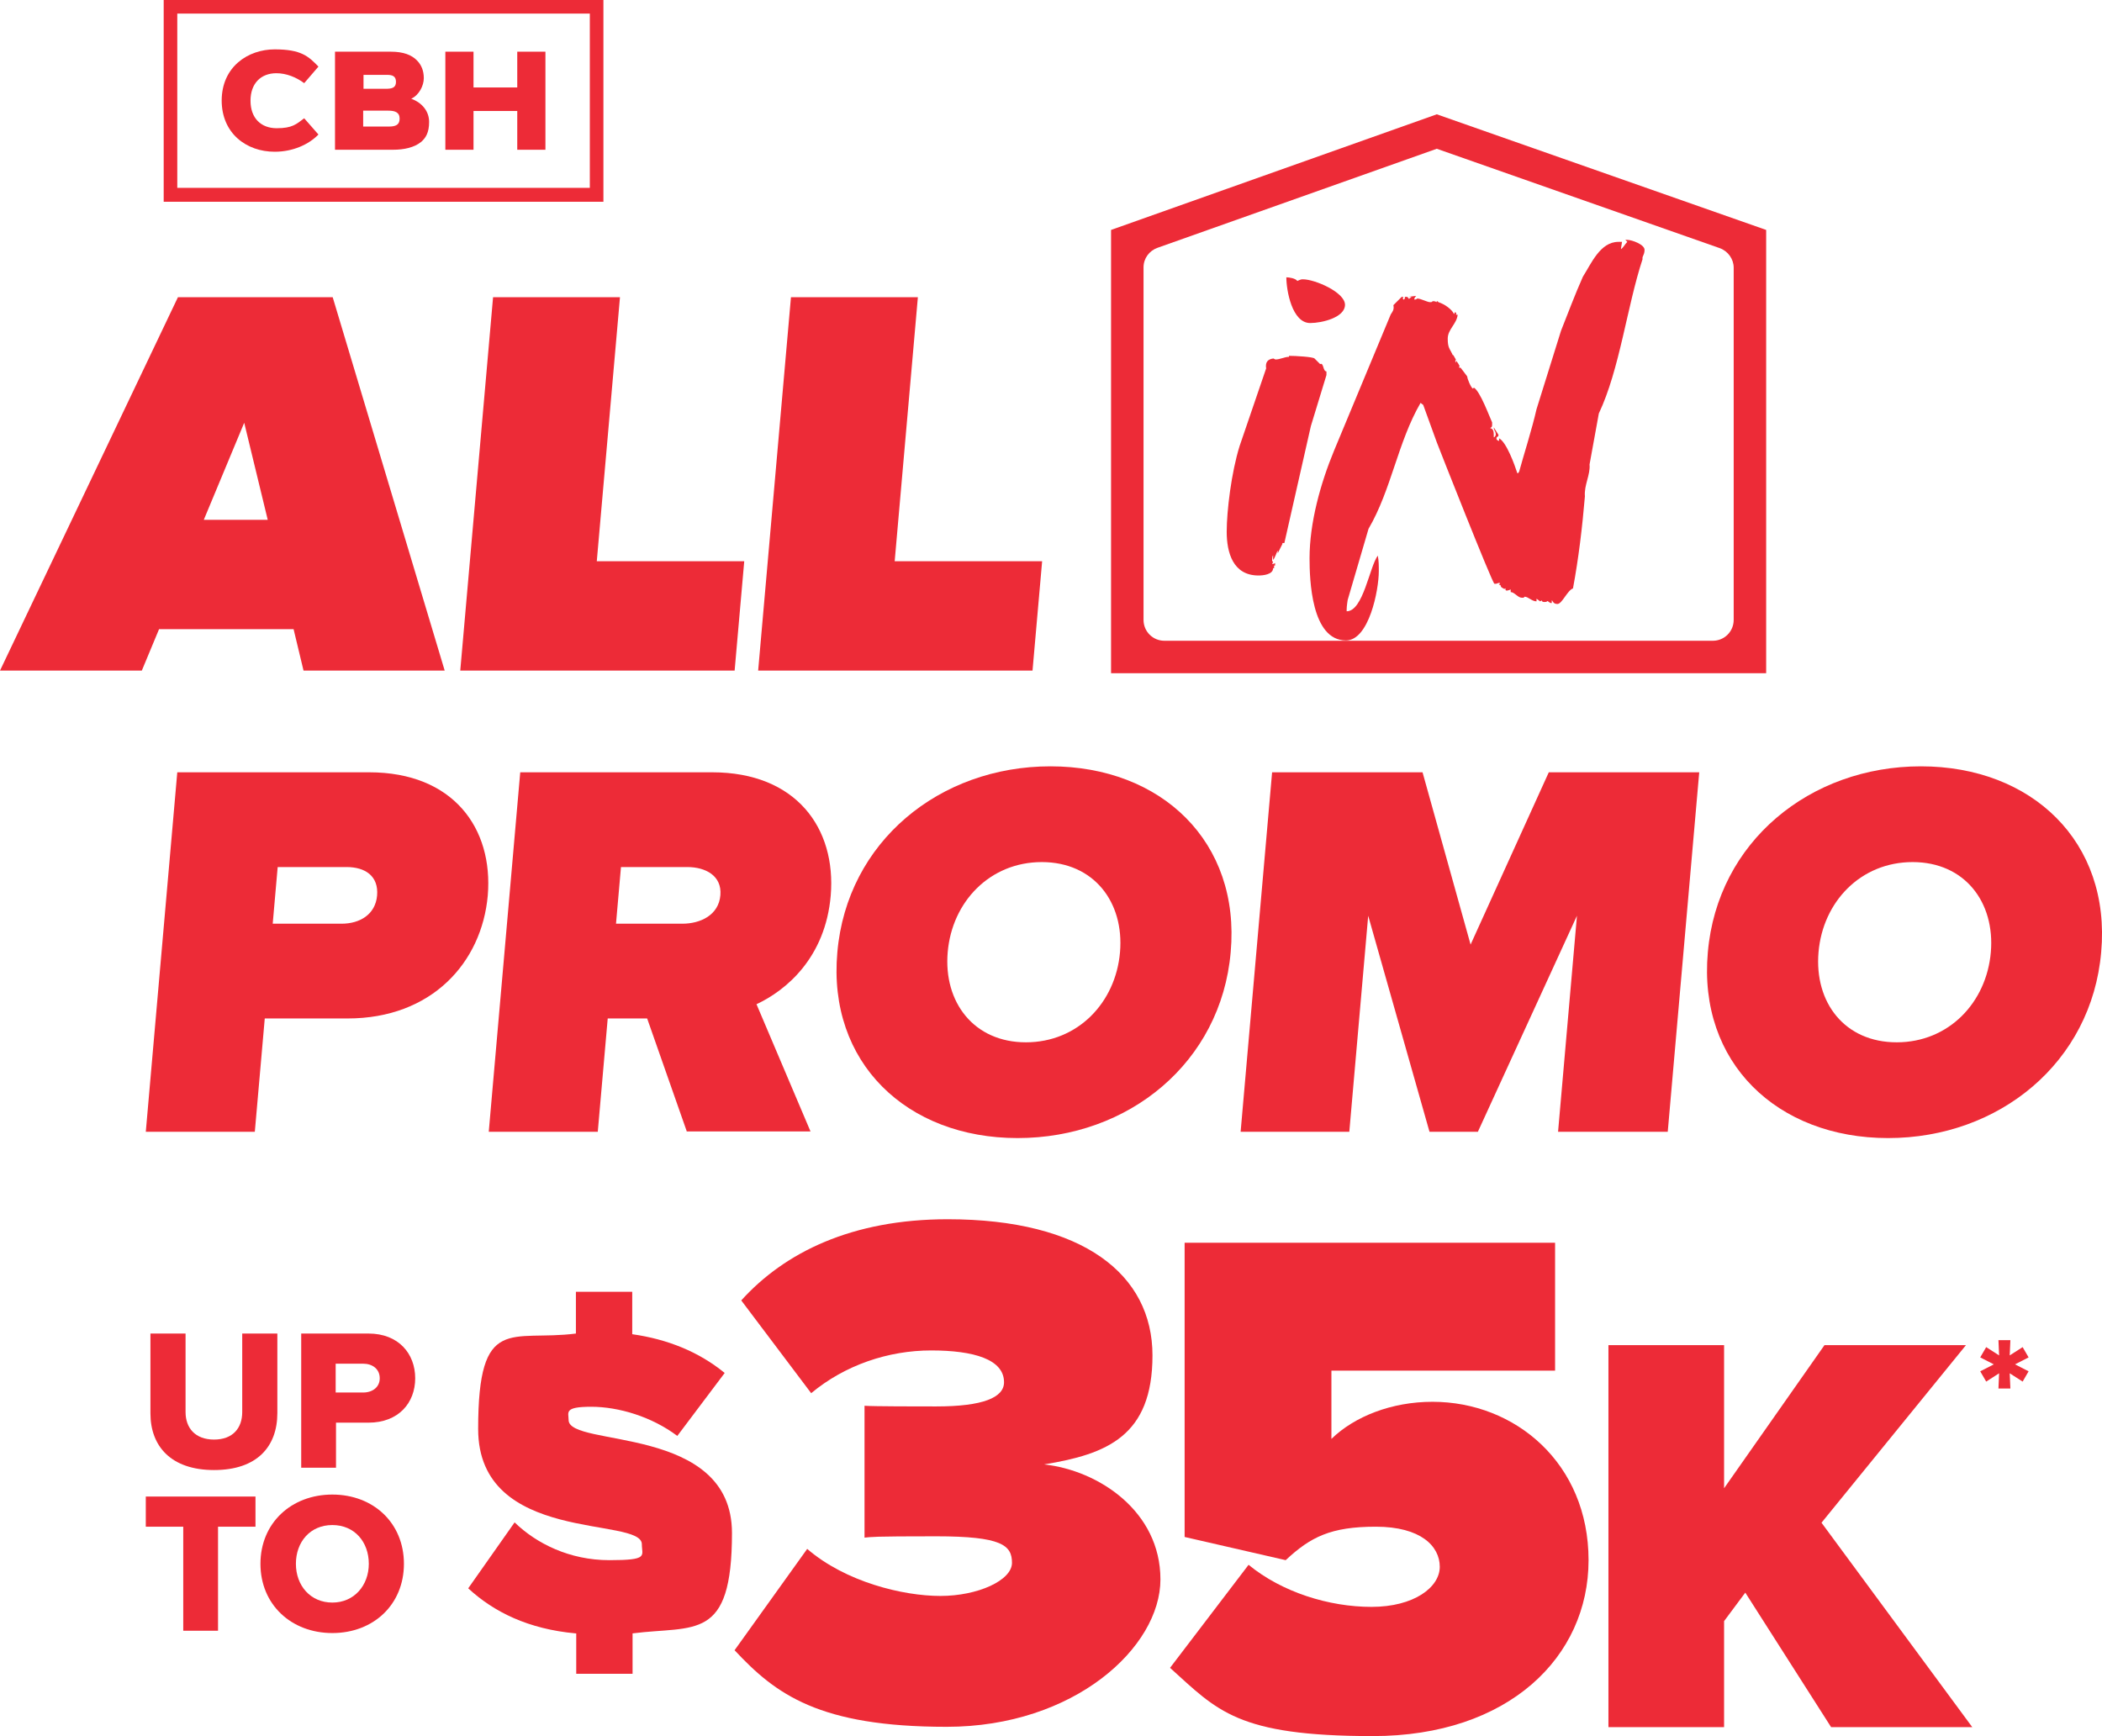
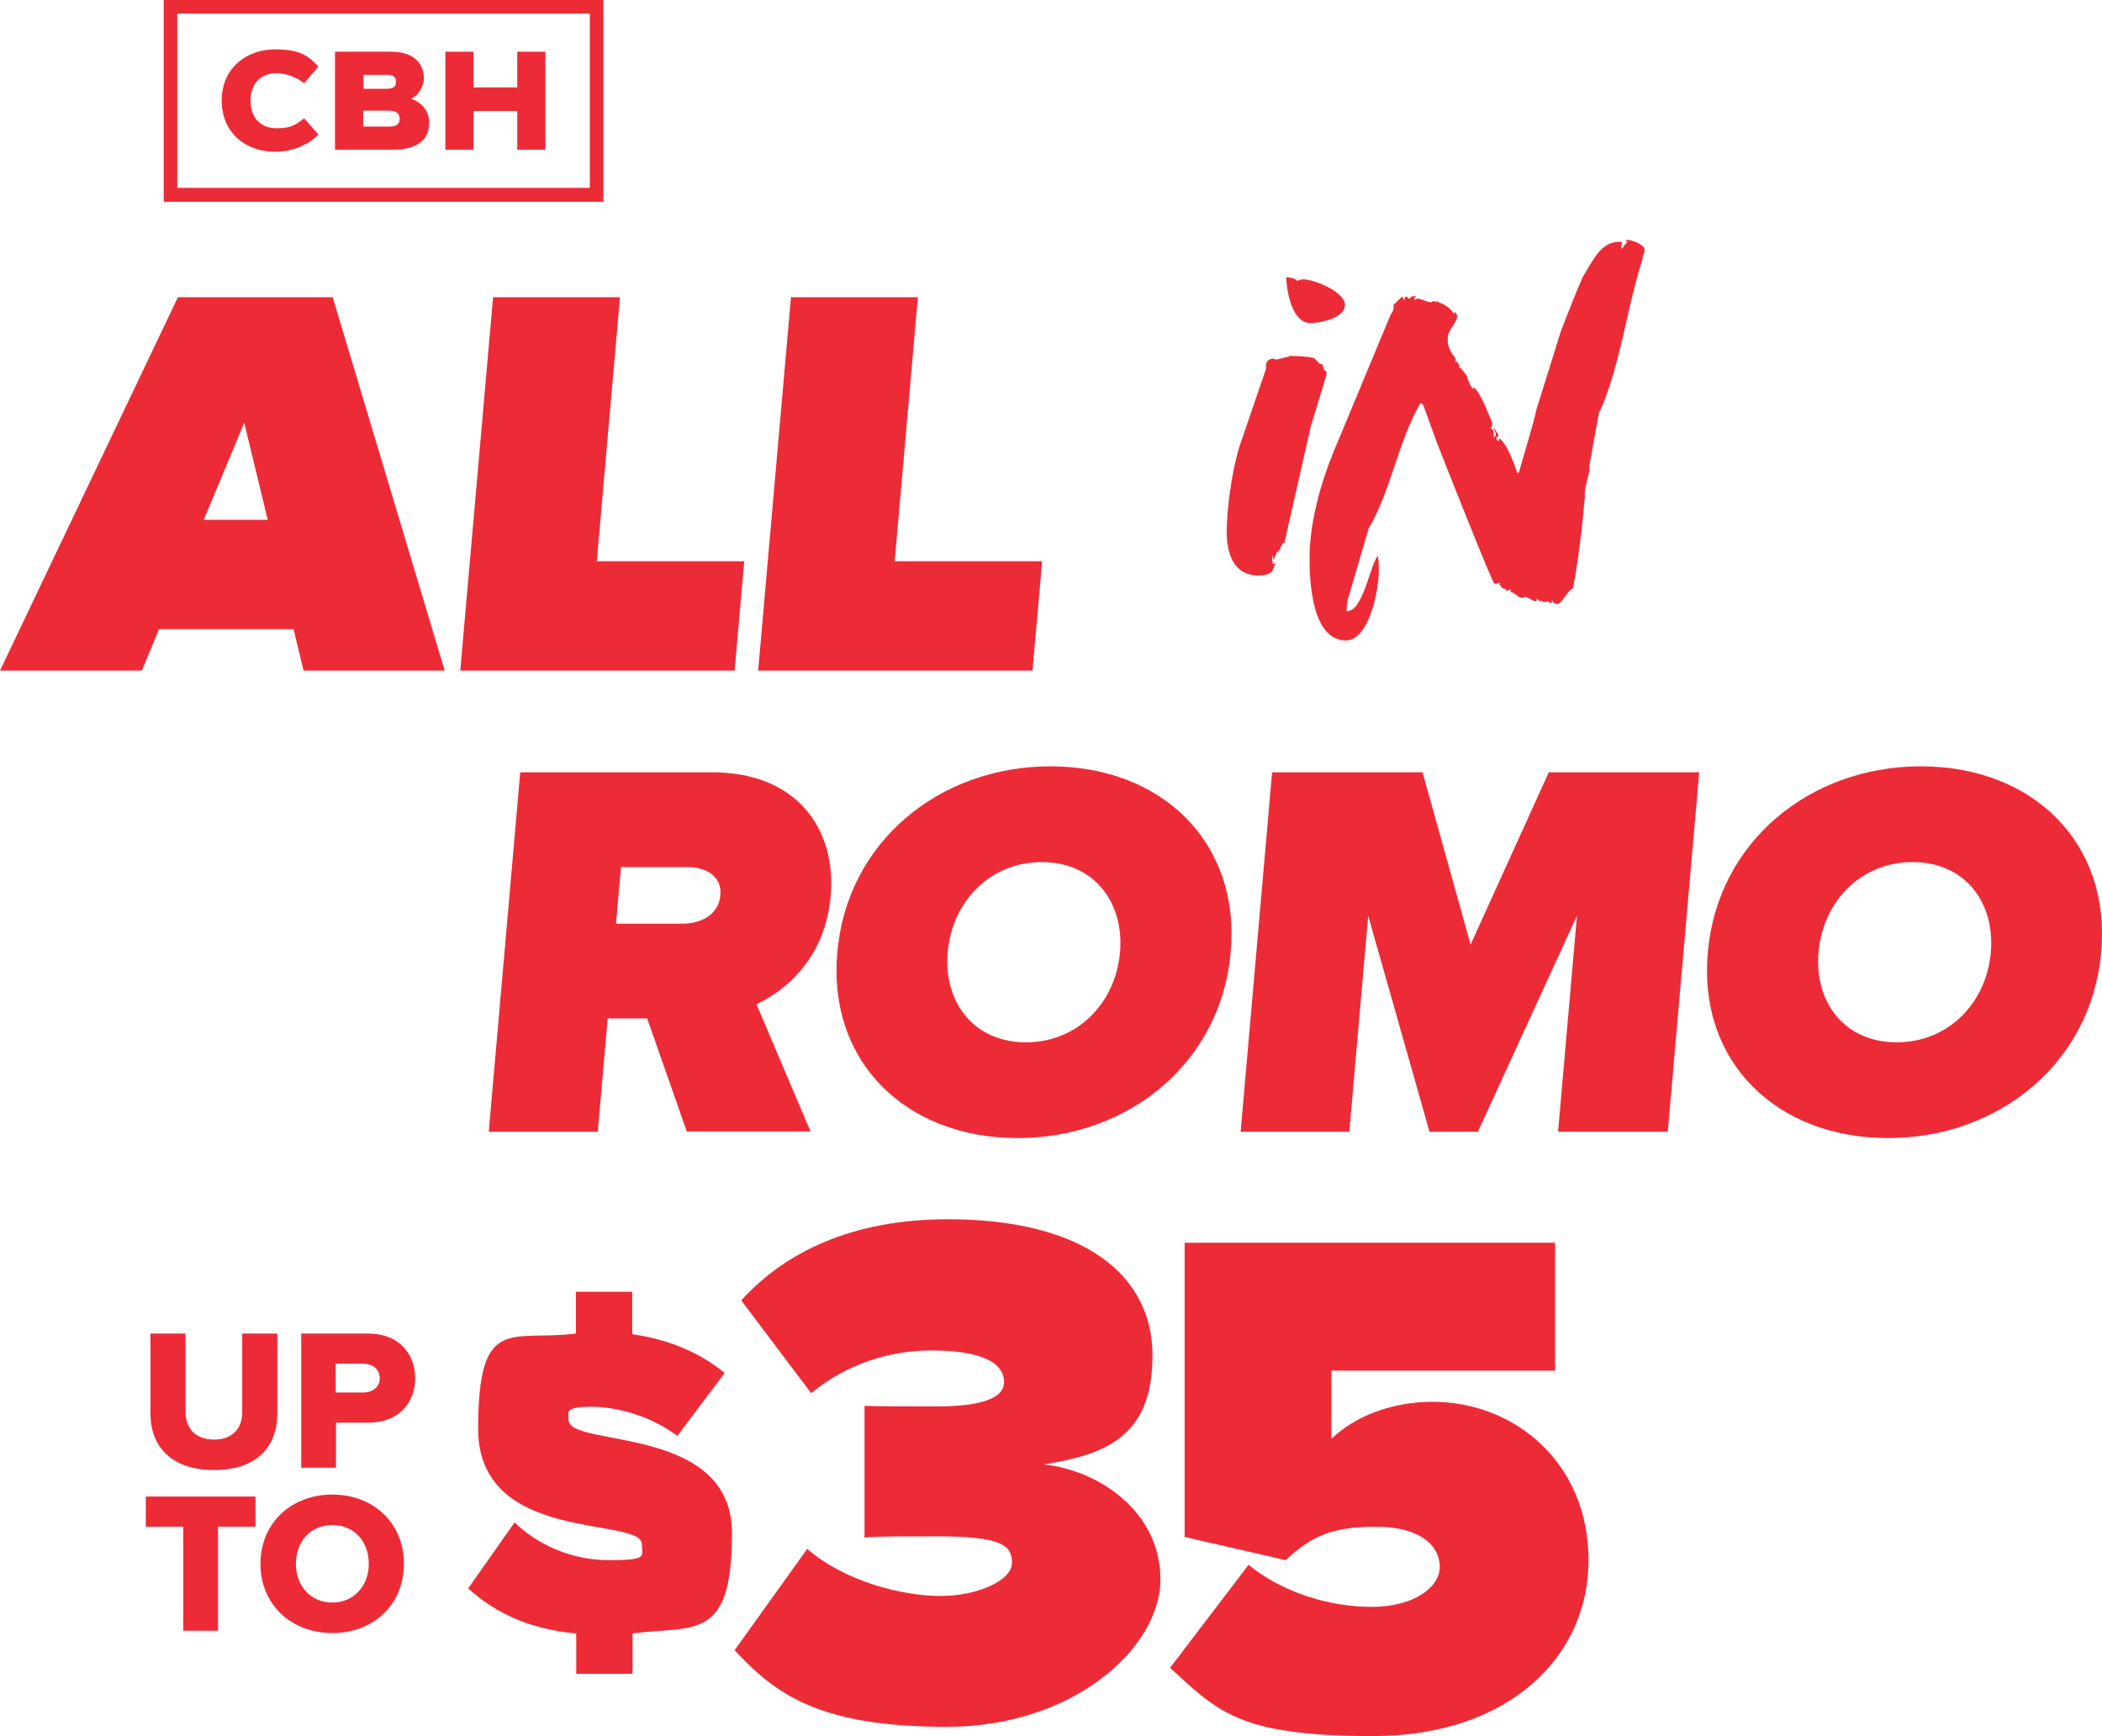
<svg xmlns="http://www.w3.org/2000/svg" id="Layer_1" viewBox="0 0 634.35 524">
  <defs>
    <style>.cls-1{fill:#ed2b37;}</style>
  </defs>
  <g>
    <g>
      <g>
        <g>
-           <path class="cls-1" d="M44,341.6l9.5-108.5h57.9c25.4,0,37.5,16.9,35.8,37.2-1.8,20.2-16.9,37.1-42.3,37.1h-25l-3,34.2H44Zm69.8-71.3c.5-5.9-3.6-8.6-9.2-8.6h-20.8l-1.5,17.1h20.8c5.5,0,10.2-2.8,10.7-8.5Z" />
          <path class="cls-1" d="M207.3,341.6l-12-34.2h-11.9l-3,34.2h-32.9l9.5-108.5h57.9c25.4,0,37.5,16.9,35.8,37.2-1.6,18.7-13.4,28.6-22.4,32.8l16.3,38.4h-37.4l.1,.1Zm10.1-71.4c.5-5.9-4.5-8.5-10-8.5h-20l-1.5,17.1h20c5.5,0,11-2.6,11.5-8.6Z" />
          <path class="cls-1" d="M252.7,287.4c2.9-33.3,30.8-56.1,64.3-56.1s57.4,22.8,54.4,56.1c-2.9,33.3-30.8,56.1-64.3,56.1s-57.4-22.8-54.4-56.1h0Zm85.3,0c1.3-15.1-7.9-27.2-23.6-27.2s-27.1,12-28.4,27.2c-1.3,15.1,7.9,27.2,23.6,27.2s27.1-12,28.4-27.2Z" />
          <path class="cls-1" d="M470.2,341.6l5.7-65.2-29.9,65.2h-14.6l-18.5-65.2-5.7,65.2h-32.8l9.5-108.5h45.4l14.5,52,23.6-52h45.4l-9.5,108.5h-33.1Z" />
          <path class="cls-1" d="M515.4,287.4c2.9-33.3,30.8-56.1,64.3-56.1s57.4,22.8,54.4,56.1c-2.9,33.3-30.8,56.1-64.3,56.1s-57.4-22.8-54.4-56.1Zm85.4,0c1.3-15.1-7.9-27.2-23.6-27.2s-27.1,12-28.4,27.2,7.9,27.2,23.6,27.2,27.1-12,28.4-27.2Z" />
        </g>
        <g>
          <path class="cls-1" d="M178,4.1V56.7H53.5V4.1h124.5m4.1-4.1H49.4V60.9H182.1V0h0Z" />
          <path class="cls-1" d="M66.9,30.4c0-10.3,8-15.5,16-15.5s10.2,2.1,13.2,5.2l-4.3,5c-2.4-1.8-5.4-3-8.4-3-4.6,0-7.8,3-7.8,8.3s3.2,8.3,7.9,8.3,5.9-1.2,8.3-3l4.3,4.9c-2.9,3-7.7,5.2-13.2,5.2-8.5,0-16-5.5-16-15.5h0v.1Z" />
-           <path class="cls-1" d="M127,42.9c-2,1.6-5,2.3-8.4,2.3h-17.5V15.6h16.8c3.9,0,6.3,1,7.9,2.6,1.4,1.4,2.1,3.2,2.1,5.4s-1.4,5.1-3.8,6.2c3.3,1.2,5.4,3.8,5.4,7s-1,4.9-2.6,6.2h0l.1-.1Zm-17.3-20.3v4.2h6.7c1.9,0,3.1-.3,3.1-2.1s-1.2-2.1-2.7-2.1h-7.1Zm7.6,10.8h-7.7v4.8h7.7c2.1,0,3.3-.5,3.3-2.4s-1.4-2.4-3.4-2.4h.1Z" />
+           <path class="cls-1" d="M127,42.9c-2,1.6-5,2.3-8.4,2.3h-17.5V15.6h16.8c3.9,0,6.3,1,7.9,2.6,1.4,1.4,2.1,3.2,2.1,5.4s-1.4,5.1-3.8,6.2c3.3,1.2,5.4,3.8,5.4,7s-1,4.9-2.6,6.2h0l.1-.1Zm-17.3-20.3v4.2h6.7c1.9,0,3.1-.3,3.1-2.1s-1.2-2.1-2.7-2.1h-7.1Zm7.6,10.8h-7.7v4.8h7.7c2.1,0,3.3-.5,3.3-2.4s-1.4-2.4-3.4-2.4h.1" />
          <polygon class="cls-1" points="164.6 15.6 164.6 45.2 156.1 45.2 156.1 33.5 142.9 33.5 142.9 45.2 134.4 45.2 134.4 15.6 142.9 15.6 142.9 26.4 156.1 26.4 156.1 15.6 164.6 15.6 164.6 15.6 164.6 15.6" />
        </g>
        <g>
          <path class="cls-1" d="M100.4,89.7l33.8,112.7h-42.6l-3-12.5H48l-5.2,12.5H0L53.7,89.7h46.7Zm-26.7,37.9l-12.2,29.3h19.3l-7.1-29.3Z" />
          <path class="cls-1" d="M138.9,202.4l9.9-112.7h38.3l-7,79.7h44.5l-2.9,33h-82.8Z" />
          <path class="cls-1" d="M228.8,202.4l9.9-112.7h38.3l-7,79.7h44.5l-2.9,33h-82.8Z" />
        </g>
      </g>
      <g>
        <path class="cls-1" d="M389,107.4c1.9,0,7.2,.3,7.7,.8l1.7,1.7c1.1-.6,.8,2.2,1.9,2.2v1.1l-4.7,15.4-8,35.3h-.6v.3l-1.4,2.8v-.8c-.3,.3-.8,2.2-1.4,2.8v-1.4c-.3,.3-.3,1.4-.3,1.7l.3,.3-.3,.6h.3s.3,0,.6-.3v.8h-.3v.8h-.3c0,1.9-3,2.2-4.4,2.2-7.7,0-9.6-6.9-9.6-13.2s1.4-17.9,3.9-25.9l8-23.4c-.3-1.9,.5-2.8,2.2-3l.6,.3c1.4,0,2.8-.8,4.1-.8v-.3Zm-.8-23.7c.8,0,2.8,.3,3.3,1.1,0,0,1.1-.5,1.4-.5h.3c3.6,0,12.7,3.9,12.7,7.7s-6.9,5.5-10.5,5.5c-5.5,0-7.2-9.9-7.2-13.8h0Z" />
        <path class="cls-1" d="M442.8,113.7c0,.6,1.1,3.3,1.7,3.6l.3-.3c1.9,1.1,4.7,8.8,5.5,10.5v.6c0,.6,0,.8-.6,1.1,1.1,.3,1.1,1.1,1.1,2.8,.3,0,.6-.6,.6-.8,0,0,0-.8-.3-1.1l-.3-.8v-.3l1.4,2.2v.3c0,.3-.6,.3-.6,.8s.3,.6,.8,.8v-.8c2.2,1.1,4.7,8,5.5,10.5h.3c0-.3,.3-.3,.3-.6,1.1-4.1,3.9-12.9,5.2-18.7l7.4-23.7c2.2-5.5,4.1-10.7,6.6-16.3,2.5-3.9,5.2-10.5,10.7-10.5h1.1c0,.3-.3,1.7-.3,1.9v.3c.8-.6,1.1-1.4,1.9-2.2l-.6-.6h.6c1.4,0,5.2,1.4,5.2,3s-.8,1.9-.6,2.8c-4.7,14.3-6.9,33.3-13.2,46.6l-2.8,15.4c.3,3-1.7,6.3-1.4,9.6-.8,9.4-1.9,18.7-3.6,27.8-1.7,.6-3.3,4.7-4.7,4.7s-1.4-1.1-1.7-1.1v.8h-.3c-.3,0-.8-.6-1.1-.6,0,.3-.6,.3-.8,.3s-.8,0-.8-.5l-.5,.3-1.1-.8v.8c-1.4,0-2.5-1.4-3.6-1.4l-.3,.3h-.6c-1.1,0-2.2-1.7-3.3-1.7v-.8s-2.2,1.1-1.4-.6c0,.3-.5,.6-.8,.3-1.4-.6-.3-1.1-1.4-1.1l.3-.3v-.3c-.3,0-1.1,.3-1.1,.3h-.5c-.6,0-16.8-41.1-17.4-42.7l-4.1-11.3-.8-.6c-6.9,11.9-8.8,26.2-15.7,38l-6.3,21.5s-.3,1.9-.3,2.8v.6c5,0,6.9-13.5,9.4-16.8,.3,1.7,.3,2.8,.3,4.7,0,5.8-3,20.9-9.9,20.9-10.5,0-11-18.5-11-24.8,0-10.7,3.3-22.6,7.4-32.5l17.1-41.1c.5-.8,1.1-1.4,.8-2.8l2.5-2.5h.6c-.3,0-.3,.8,0,.8s.5-.6,.3-.8h.8l.5,.6,.8-.6h-1.1l2.5-.3c-.3,.3-.6,.6-.6,1.1h.3c.2,0,.4-.1,.6-.3,1.1,0,3,1.1,3.9,1.1s.5-.3,.8-.3,.8,0,1.1,.3c0,0,0-.3,.3-.3l.3,.3c1.9,.6,4.1,2.2,4.7,3.6l.3-.6c.6,.3,.3,.6,.3,.8h.5c-.3,2.8-3,4.4-3,7.2s.6,3,1.4,4.7c0,0,0,.3,.3,.3l.8,1.4c-.3,0-.3,.8,0,.8v-.6c.5,.6,.8,1.1,1.1,1.7-.3,.3-.3,.5,.3,.5l1.9,2.5,.1,.2Z" />
      </g>
-       <path class="cls-1" d="M433.6,44.9l85.4,30c2.5,.9,4.2,3.3,4.2,5.9v106.3c0,3.5-2.8,6.3-6.3,6.3h-165.5c-3.5,0-6.3-2.8-6.3-6.3V80.7c0-2.7,1.7-5,4.2-5.9l84.3-29.9m0-10.4l-98.3,34.9V203.2h197.7V69.4l-99.4-34.9h0Z" />
    </g>
    <g>
      <g>
        <g>
          <path class="cls-1" d="M45.4,426.6v-24.1h10.6v23.7c0,4.8,2.9,8.3,8.6,8.3s8.5-3.5,8.5-8.3v-23.7h10.6v24c0,10.1-6.1,17.2-19.1,17.2s-19.2-7.2-19.2-17.1h0Z" />
          <path class="cls-1" d="M90.9,443v-40.5h20.3c9.1,0,14.1,6.1,14.1,13.5s-5,13.4-14.1,13.4h-9.8v13.6h-10.5Zm23.7-27c0-2.8-2.2-4.4-5-4.4h-8.3v8.7h8.3c2.8,0,5-1.6,5-4.3h0Z" />
          <path class="cls-1" d="M55.3,492.2v-31.4h-11.3v-9.1h33.1v9.1h-11.3v31.4h-10.5Z" />
          <path class="cls-1" d="M78.6,472c0-12.3,9.3-20.9,21.7-20.9s21.6,8.6,21.6,20.9-9.2,20.9-21.6,20.9-21.7-8.6-21.7-20.9h0Zm32.7,0c0-6.6-4.3-11.7-11-11.7s-11,5.1-11,11.7,4.4,11.7,11,11.7,11-5.2,11-11.7Z" />
        </g>
        <path class="cls-1" d="M173.7,493c-14.2-1.3-24.6-6.4-32.4-13.6l14-19.9c6.6,6.4,16.6,11.4,28.6,11.4s9.8-1.3,9.8-4.8c0-8.5-49.4,.1-49.4-34.8s10-26.3,29.5-28.8v-12.6h17v12.8c10.6,1.5,20.1,5.3,27.9,11.7l-14.3,19c-7.7-5.8-17.7-8.8-26-8.8s-6.8,1.7-6.8,4c0,8.4,49.3,1.2,49.3,34.1s-11.2,27.9-30,30.3v12.2h-17v-12.2h-.2Z" />
        <path class="cls-1" d="M353.1,503.4l23.7-31.1c10.1,8.3,24.3,12.7,37.1,12.7s20.6-5.9,20.6-12.1-5.7-12.1-19.3-12.1-19.7,3.1-27.2,10.1l-30.5-7v-88.8h111.8v38.6h-67.5v20.6c7-6.8,18.2-11.2,30.5-11.2,25,0,47.1,18.6,47.1,47.8s-24.1,53.1-65.1,53.1-46.9-7.7-61.2-20.6h0Z" />
-         <path class="cls-1" d="M552.6,521.3l-25.9-40.6-6.4,8.6v32h-34.9v-115.3h34.9v43.2l30.3-43.2h42.7l-43.6,53.6,45.5,61.7h-42.6Z" />
      </g>
-       <path class="cls-1" d="M603.1,419.1l.2-4.6-3.9,2.5-1.8-3.1,4.1-2.1-4.1-2.1,1.8-3.1,3.9,2.5-.2-4.6h3.6l-.2,4.6,3.9-2.5,1.8,3.1-4.1,2.1,4.1,2.1-1.8,3.1-3.9-2.5,.2,4.6h-3.6Z" />
    </g>
  </g>
  <path class="cls-1" d="M221.6,498.2l22-30.7c11.6,10,28.9,14.2,40.2,14.2s21.6-4.7,21.6-10-3.1-8-22.9-8-19.3,.2-21.6,.4v-39.8c2.9,.2,16.2,.2,21.6,.2,14.2,0,20.5-2.7,20.5-7.3,0-6.9-9.1-9.6-22-9.6s-26,4.4-36.2,12.9l-21.1-28c13.1-14.5,33.4-24.5,62.3-24.5,40.9,0,61.8,16.7,61.8,41.1s-13.8,29.8-32.7,32.9c16.5,1.8,35.1,14.2,35.1,34.7s-26,44.5-64.5,44.5-51.6-9.8-64-23.1l-.1,.1Z" />
</svg>